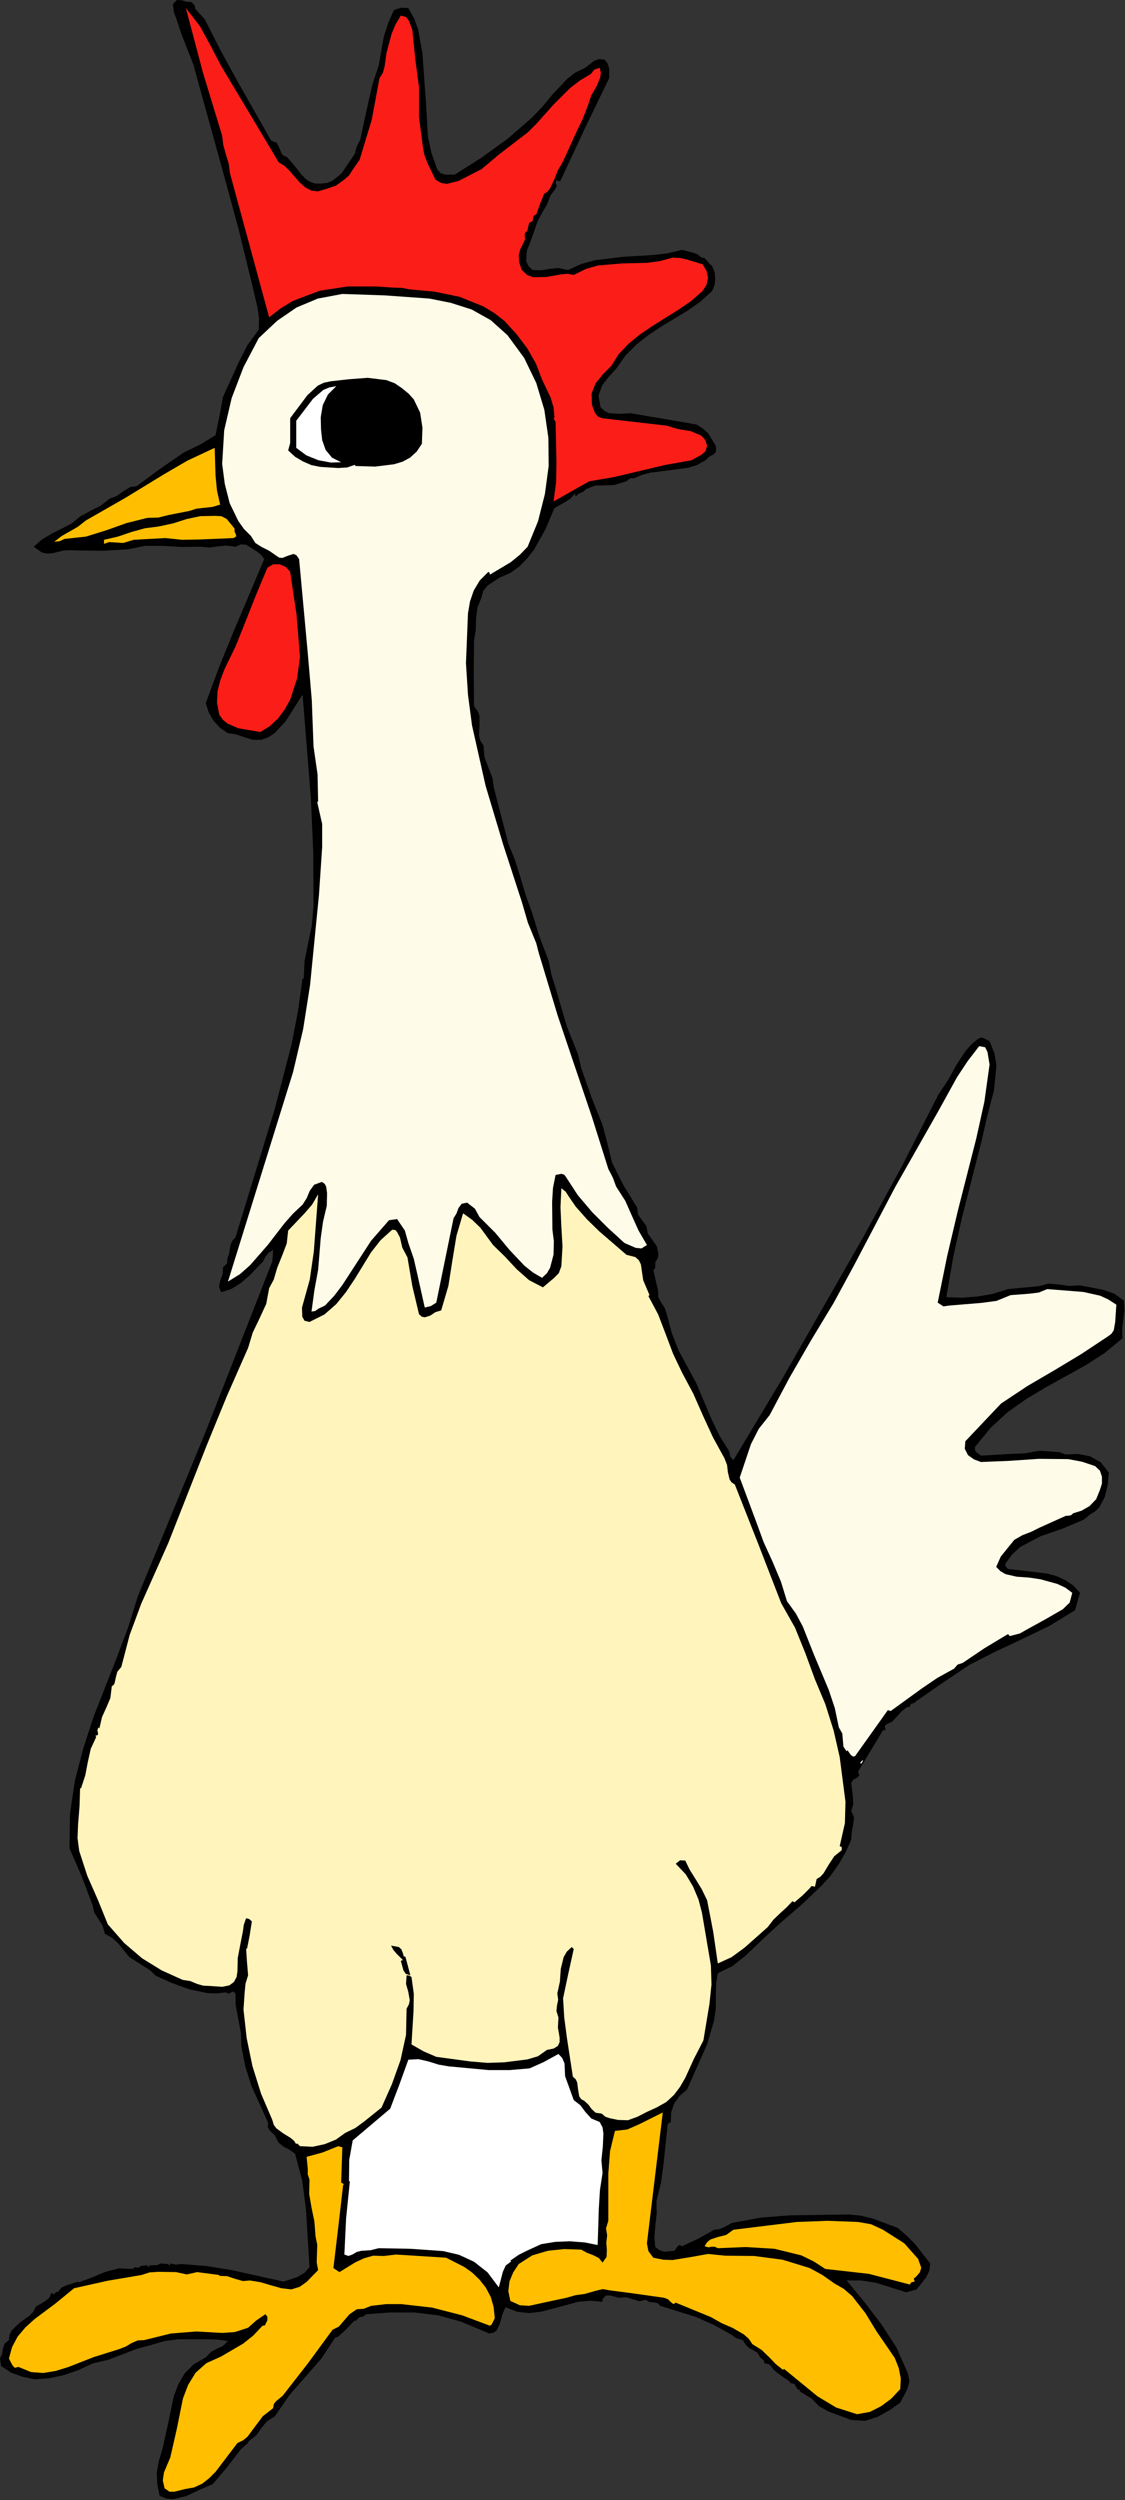
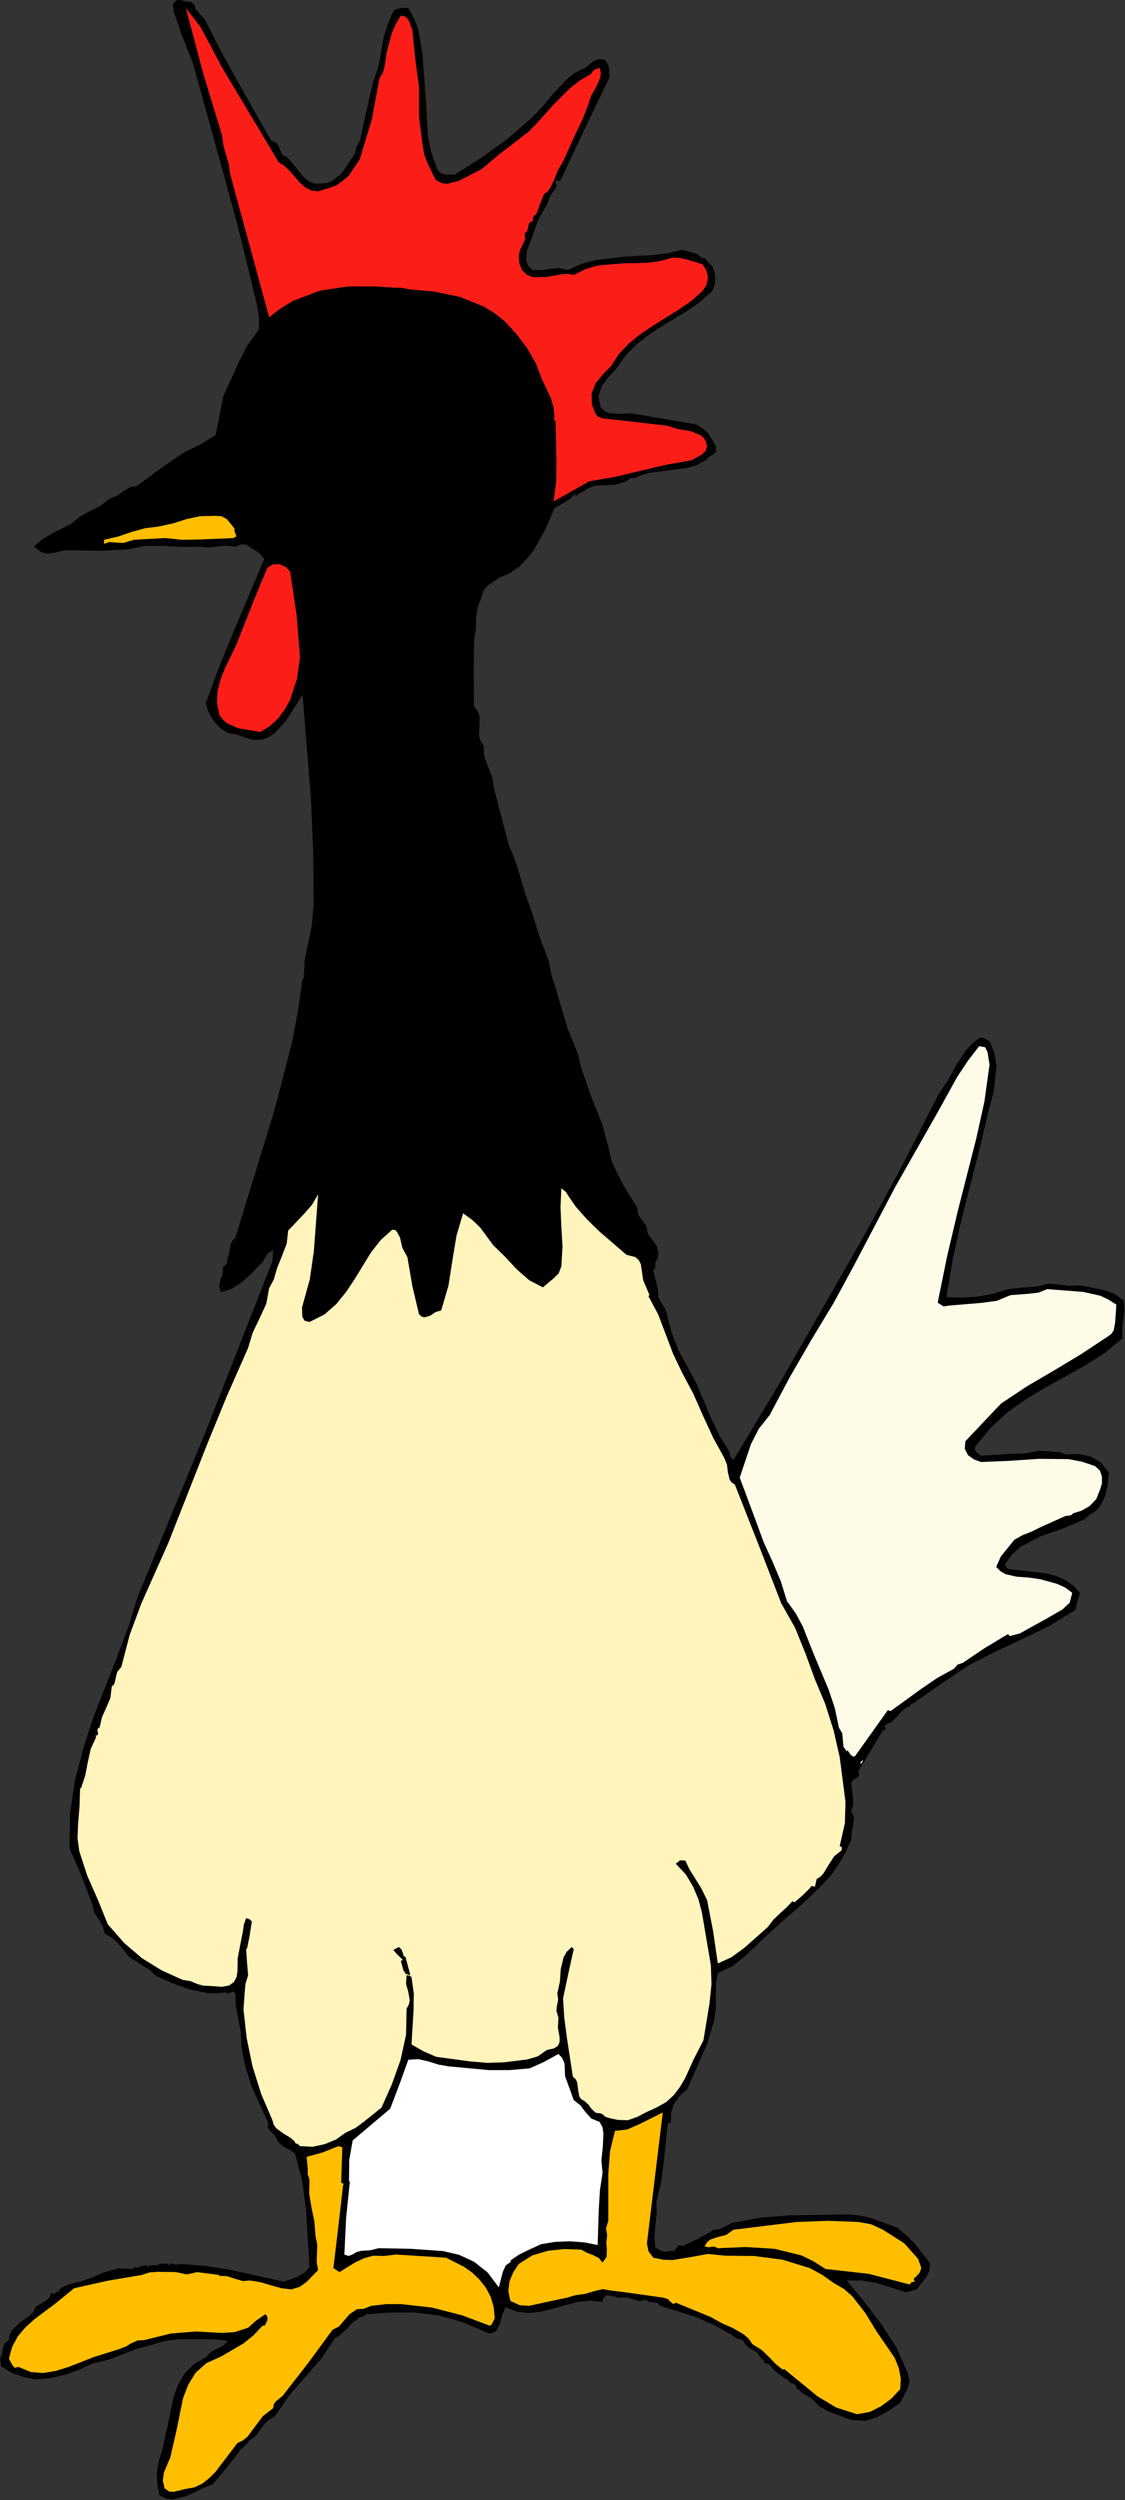
<svg xmlns="http://www.w3.org/2000/svg" xmlns:ns1="http://sodipodi.sourceforge.net/DTD/sodipodi-0.dtd" xmlns:ns2="http://www.inkscape.org/namespaces/inkscape" version="1.0" width="99.162mm" height="220.345mm" id="svg42" ns1:docname="ETOTL005.WMF">
  <rect width="100%" height="100%" fill="#333333" stroke="none" />
  <ns1:namedview pagecolor="#ffffff" bordercolor="#666666" borderopacity="1" objecttolerance="10" gridtolerance="10" guidetolerance="10" ns2:pageopacity="0" ns2:pageshadow="2" ns2:window-width="640" ns2:window-height="480" id="namedview44" />
  <defs id="defs6">
    <clipPath clipPathUnits="userSpaceOnUse" id="clipWmfPath1">
      <path d="M 0,0 L 374.688,0 L 374.688,832.704 L 0,832.704 z" id="path2" />
    </clipPath>
    <pattern id="WMFhbasepattern" patternUnits="userSpaceOnUse" width="6" height="6" x="0" y="0" />
  </defs>
  <path style="fill:#000000;fill-rule:evenodd;fill-opacity:1;stroke:none;" clip-path="url(#clipWmfPath1)" d="  M 68.256,6.528   L 73.536,16.896   L 79.008,26.88   L 90.336,46.848   L 92.256,47.616   L 93.12,49.44   L 93.888,51.264   L 94.56,51.936   L 95.52,52.224   L 98.112,55.2   L 100.512,58.272   L 101.856,59.616   L 103.296,60.576   L 105.024,61.152   L 106.944,61.152   L 108.96,60.96   L 110.784,60.192   L 113.76,57.792   L 118.176,51.264   L 118.848,48.768   L 120,46.56   L 122.688,34.176   L 124.128,27.936   L 126.144,21.888   L 127.872,12.192   L 129.312,7.68   L 131.232,3.36   L 133.536,2.592   L 136.032,2.688   L 137.952,6.144   L 139.296,9.792   L 140.736,17.76   L 141.888,33.984   L 142.56,45.504   L 143.712,50.88   L 145.632,56.352   L 146.784,57.696   L 148.32,58.176   L 151.488,58.176   L 160.416,52.512   L 169.056,46.272   L 177.024,39.36   L 180.672,35.616   L 184.032,31.488   L 188.928,26.304   L 191.616,24.192   L 194.976,22.56   L 197.952,20.256   L 199.584,19.68   L 201.408,19.872   L 202.464,21.216   L 202.944,22.848   L 202.944,26.016   L 194.688,43.104   L 186.72,60.192   L 186.336,60.384   L 185.76,60.096   L 185.376,60.096   L 185.088,60.864   L 185.472,61.92   L 184.992,62.976   L 183.456,64.992   L 182.304,67.968   L 180.672,70.752   L 179.136,73.632   L 177.984,76.896   L 176.832,80.16   L 175.488,83.616   L 175.296,86.976   L 175.968,88.512   L 177.408,89.952   L 180.288,90.048   L 183.072,89.568   L 186.048,89.28   L 189.216,89.952   L 193.632,87.936   L 198.144,86.688   L 207.648,85.536   L 217.536,84.96   L 222.432,84.384   L 227.232,83.232   L 230.592,84.096   L 232.32,84.672   L 233.664,85.824   L 234.624,85.92   L 235.488,86.784   L 236.352,87.84   L 237.216,88.608   L 238.08,90.72   L 238.272,92.832   L 238.08,94.944   L 237.216,96.96   L 233.28,100.512   L 229.056,103.488   L 220.32,108.768   L 216.096,111.552   L 212.064,114.72   L 208.416,118.368   L 205.248,122.88   L 202.752,125.568   L 200.544,128.448   L 199.392,131.808   L 200.064,135.648   L 201.504,136.992   L 203.04,137.664   L 206.496,137.856   L 210.144,137.664   L 213.504,138.24   L 223.104,139.872   L 232.032,141.408   L 234.144,142.752   L 235.872,144.288   L 238.464,148.512   L 238.56,150.432   L 237.696,151.392   L 236.352,152.064   L 235.008,153.312   L 232.32,154.848   L 229.344,155.808   L 222.912,156.672   L 216.672,157.44   L 213.792,158.208   L 211.2,159.36   L 210.144,159.264   L 209.376,159.744   L 208.704,160.32   L 207.744,160.608   L 204.576,161.568   L 201.408,161.664   L 198.24,161.76   L 195.264,162.912   L 194.496,163.68   L 193.536,164.16   L 192.576,164.544   L 191.808,165.408   L 191.52,164.448   L 190.176,165.984   L 188.448,167.136   L 184.704,169.248   L 181.728,176.256   L 177.984,182.976   L 175.68,185.952   L 173.088,188.64   L 170.016,190.848   L 166.464,192.384   L 162.528,194.976   L 160.992,196.8   L 160.416,199.008   L 159.072,202.368   L 158.592,206.016   L 158.496,209.856   L 157.92,213.408   L 157.824,224.352   L 157.92,235.296   L 159.168,236.928   L 159.744,238.464   L 159.744,241.728   L 159.552,245.088   L 160.032,246.72   L 161.088,248.352   L 161.376,252.192   L 162.72,255.744   L 164.064,259.104   L 164.544,262.464   L 169.344,280.992   L 171.552,286.464   L 173.376,292.224   L 175.104,298.08   L 177.12,303.648   L 179.712,312   L 182.784,320.064   L 183.744,324.864   L 185.088,329.088   L 187.584,337.632   L 188.928,342.144   L 190.752,346.656   L 192.576,351.264   L 193.632,355.776   L 196.992,365.376   L 200.736,374.784   L 202.368,380.928   L 203.904,387.264   L 207.648,394.752   L 212.256,402.24   L 212.544,404.544   L 213.888,406.464   L 215.328,408.384   L 215.808,410.88   L 218.784,415.104   L 219.36,417.696   L 219.168,419.04   L 218.304,420.48   L 218.304,421.92   L 218.208,422.592   L 217.632,422.976   L 219.264,430.08   L 219.264,432   L 220.224,433.824   L 221.472,435.744   L 222.144,437.76   L 223.776,444   L 226.08,449.856   L 232.032,460.896   L 236.928,472.512   L 239.712,478.272   L 242.976,483.552   L 243.264,485.184   L 244.32,486.432   L 260.832,458.88   L 287.616,412.032   L 300.384,388.608   L 312.672,364.512   L 315.84,359.808   L 318.624,354.72   L 321.792,349.92   L 323.712,347.808   L 325.92,345.984   L 326.88,345.6   L 327.84,345.888   L 329.664,346.848   L 331.296,350.88   L 331.968,355.008   L 331.104,363.36   L 328.896,371.712   L 327.072,379.776   L 320.448,405.696   L 317.568,418.656   L 315.264,432.096   L 320.448,432.288   L 325.536,431.904   L 330.624,431.04   L 335.808,429.408   L 345.984,428.448   L 349.248,427.584   L 352.704,427.872   L 356.256,428.352   L 359.808,428.16   L 367.68,429.696   L 371.232,430.944   L 374.4,433.248   L 374.592,436.512   L 374.208,439.584   L 373.824,442.656   L 373.92,445.824   L 367.872,450.816   L 361.536,454.848   L 348.384,462.144   L 341.952,465.984   L 335.808,470.304   L 330.048,475.584   L 324.864,481.92   L 324.768,482.976   L 325.248,483.744   L 326.784,484.896   L 336.384,484.32   L 341.376,484.128   L 346.272,483.264   L 350.688,483.552   L 352.992,483.744   L 355.008,484.512   L 359.04,484.32   L 363.072,485.088   L 366.72,487.104   L 369.408,490.56   L 369.024,494.688   L 368.064,498.624   L 366.24,502.08   L 364.896,503.424   L 363.264,504.384   L 361.056,506.208   L 354.048,509.184   L 346.56,511.776   L 339.84,515.328   L 337.152,517.824   L 334.848,520.992   L 335.04,521.856   L 335.808,522.624   L 348.864,524.16   L 352.032,525.024   L 354.912,526.368   L 357.6,528.192   L 359.808,530.592   L 358.944,533.472   L 358.176,536.352   L 349.728,541.536   L 340.608,545.952   L 331.584,550.176   L 322.944,554.592   L 313.92,560.64   L 305.088,566.784   L 304.608,567.264   L 303.84,567.456   L 303.264,567.84   L 303.072,568.608   L 302.208,568.608   L 300.288,570.144   L 298.752,571.872   L 297.216,573.504   L 295.104,574.464   L 294.72,575.136   L 294.912,575.712   L 295.008,576.288   L 294.144,576.384   L 285.888,590.112   L 286.272,591.456   L 285.504,592.224   L 284.256,592.8   L 283.584,593.952   L 284.16,598.656   L 284.256,601.056   L 283.584,603.264   L 284.544,605.472   L 284.256,607.68   L 283.776,610.176   L 283.584,612.864   L 281.568,617.28   L 279.264,621.216   L 276.672,624.864   L 273.696,628.128   L 267.264,634.272   L 260.256,640.32   L 258.24,642.144   L 256.032,644.16   L 248.352,651.456   L 244.032,654.912   L 239.136,657.312   L 238.56,660.768   L 238.464,664.608   L 238.464,668.928   L 237.888,673.056   L 235.584,680.928   L 228.864,696.096   L 226.368,698.208   L 224.544,700.8   L 223.584,703.68   L 223.488,706.848   L 222.432,707.52   L 221.088,720.48   L 220.224,727.008   L 218.688,733.152   L 218.784,737.28   L 218.304,741.408   L 218.016,745.248   L 218.304,748.512   L 219.744,749.568   L 221.28,750.048   L 224.736,749.76   L 225.696,748.32   L 226.368,747.84   L 227.232,748.224   L 232.8,745.632   L 237.888,742.752   L 239.616,742.56   L 241.056,741.984   L 243.936,740.448   L 253.44,738.72   L 263.136,737.952   L 282.72,737.664   L 286.752,738.048   L 290.688,739.008   L 298.944,742.08   L 302.112,744.768   L 304.896,747.552   L 309.888,753.984   L 309.6,756.384   L 308.544,758.592   L 305.376,762.624   L 301.92,763.584   L 291.84,760.416   L 286.848,759.648   L 282.048,759.648   L 287.904,766.752   L 293.568,774.144   L 298.656,782.016   L 302.4,790.464   L 302.976,793.248   L 302.304,795.744   L 299.904,800.352   L 296.352,802.848   L 292.416,805.056   L 288.192,806.4   L 283.584,806.112   L 276.096,803.328   L 272.832,801.504   L 270.432,799.008   L 266.304,796.512   L 266.688,796.224   L 265.728,795.936   L 265.152,794.976   L 264.576,794.016   L 263.52,793.92   L 262.656,792.96   L 261.408,792.192   L 259.008,790.464   L 257.856,789.504   L 256.992,788.352   L 256.128,787.488   L 254.784,787.296   L 254.4,786.24   L 253.248,785.28   L 252.288,783.648   L 249.504,782.112   L 248.352,780.96   L 247.488,779.52   L 245.28,778.848   L 243.648,777.696   L 237.792,774.432   L 231.648,771.744   L 219.936,768.096   L 219.168,767.232   L 217.824,766.944   L 216.384,766.848   L 215.136,766.08   L 213.024,766.56   L 210.816,765.888   L 208.608,765.216   L 206.208,765.408   L 203.232,764.64   L 201.888,764.64   L 200.736,765.792   L 200.736,766.752   L 196.704,766.368   L 192.576,766.752   L 184.416,768.96   L 180.384,770.016   L 176.352,770.496   L 172.416,770.112   L 168.384,768.576   L 167.328,771.072   L 166.56,773.952   L 165.408,776.352   L 164.448,777.024   L 163.008,777.312   L 153.6,773.376   L 146.016,771.264   L 138.048,770.304   L 129.888,770.304   L 122.016,770.88   L 120.672,771.84   L 120,771.744   L 119.328,772.224   L 118.752,772.896   L 117.888,773.184   L 115.296,775.968   L 112.416,778.56   L 111.744,778.56   L 107.136,785.568   L 101.856,791.616   L 96.48,797.76   L 91.584,804.864   L 88.992,806.496   L 87.072,808.8   L 85.344,811.296   L 82.944,813.12   L 82.464,813.888   L 81.696,814.56   L 80.064,816.096   L 75.648,821.856   L 70.848,827.52   L 66.528,829.344   L 62.112,831.456   L 57.696,832.512   L 55.488,832.32   L 53.184,831.36   L 52.416,827.616   L 52.224,823.776   L 52.896,819.84   L 54.144,815.712   L 56.064,807.072   L 57.888,798.24   L 59.424,794.208   L 61.536,790.56   L 64.512,787.584   L 68.544,785.28   L 70.272,783.456   L 72.192,782.4   L 74.208,781.536   L 75.936,779.808   L 72.384,779.328   L 68.544,779.232   L 59.424,779.232   L 54.912,779.808   L 50.304,781.152   L 45.6,782.4   L 40.896,784.224   L 36.096,786.048   L 30.816,787.296   L 26.112,789.504   L 21.408,791.136   L 16.608,792.192   L 11.616,792.576   L 7.488,791.712   L 3.744,790.368   L 0.384,788.16   L 0,785.664   L 0.672,784.224   L 0.96,782.4   L 1.536,780.672   L 2.976,779.52   L 3.168,777.792   L 3.936,776.256   L 6.624,773.664   L 9.888,771.36   L 11.136,770.016   L 11.904,768.384   L 15.168,766.464   L 16.512,765.312   L 17.088,763.776   L 17.76,764.256   L 18.336,763.872   L 18.816,763.392   L 19.2,763.584   L 20.448,762.048   L 22.176,761.28   L 26.016,760.032   L 26.016,760.32   L 30.336,758.784   L 34.848,756.864   L 39.552,755.616   L 44.256,755.808   L 44.832,755.232   L 45.504,755.328   L 46.176,755.424   L 46.848,754.848   L 49.056,754.56   L 49.344,755.232   L 49.92,754.656   L 50.976,754.56   L 52.32,754.56   L 53.472,753.984   L 56.064,754.176   L 56.448,754.848   L 56.736,753.984   L 58.56,754.368   L 60.576,754.176   L 68.832,754.848   L 77.184,756.192   L 94.464,760.032   L 99.072,758.496   L 101.376,757.152   L 103.104,755.232   L 101.952,736.128   L 100.704,726.528   L 98.304,717.408   L 96.384,716.064   L 94.368,715.008   L 92.736,713.664   L 91.584,711.36   L 89.76,709.536   L 89.184,708.48   L 89.376,707.232   L 83.808,694.944   L 81.792,688.608   L 80.448,681.984   L 80.256,677.28   L 79.392,672.576   L 78.528,668.064   L 78.432,664.032   L 77.664,663.36   L 76.896,663.744   L 76.128,664.128   L 75.264,663.648   L 72.288,664.032   L 69.216,663.936   L 63.168,662.688   L 57.312,660.576   L 51.936,658.176   L 49.92,656.256   L 47.616,654.816   L 43.008,651.84   L 39.36,647.328   L 37.344,645.504   L 34.944,644.16   L 34.176,641.472   L 32.736,639.168   L 31.392,637.056   L 30.816,634.56   L 27.264,625.152   L 23.136,615.648   L 23.328,604.128   L 24.96,593.088   L 27.744,582.432   L 31.104,572.064   L 38.976,552   L 42.72,542.016   L 45.888,531.84   L 68.736,476.352   L 90.72,420.192   L 91.008,416.352   L 89.472,417.312   L 88.416,418.656   L 87.648,420.192   L 86.4,421.44   L 83.424,424.608   L 80.352,427.296   L 77.184,429.312   L 73.632,430.464   L 72.96,428.544   L 73.44,426.432   L 74.208,424.32   L 74.304,422.112   L 75.648,420.864   L 75.744,419.232   L 76.32,417.696   L 76.8,414.624   L 77.472,413.184   L 78.432,412.224   L 91.488,369.6   L 97.152,347.808   L 99.264,336.864   L 100.8,325.824   L 101.184,326.112   L 101.472,320.064   L 102.624,314.304   L 103.872,308.352   L 104.448,301.824   L 104.352,283.968   L 103.584,266.016   L 100.8,231.36   L 95.136,240.288   L 91.584,244.128   L 89.472,245.568   L 87.072,246.432   L 84.288,246.432   L 81.408,245.568   L 78.528,244.608   L 75.936,244.224   L 73.344,242.496   L 71.136,240.096   L 69.504,237.216   L 68.544,234.24   L 73.056,222.048   L 77.952,210.048   L 88.032,186.24   L 86.88,184.704   L 85.344,183.552   L 81.984,181.44   L 80.256,181.344   L 78.432,182.112   L 75.264,181.728   L 72.384,182.016   L 69.6,182.4   L 67.008,182.112   L 60.672,182.208   L 54.336,181.824   L 48.288,181.824   L 42.72,182.976   L 34.368,183.456   L 26.016,183.36   L 23.808,183.264   L 21.216,183.36   L 17.76,184.224   L 15.84,184.416   L 13.92,184.032   L 11.232,182.112   L 14.112,179.616   L 17.376,177.696   L 23.808,174.432   L 26.688,172.032   L 30.048,170.208   L 33.504,168.48   L 36.576,166.08   L 38.88,165.216   L 41.184,163.584   L 43.392,162.24   L 45.504,161.952   L 53.184,156.288   L 61.248,150.72   L 66.624,148.128   L 71.808,144.96   L 73.056,138.912   L 74.304,132.192   L 79.584,120.576   L 82.464,114.912   L 86.208,109.824   L 86.304,105.984   L 85.728,102.144   L 83.904,94.464   L 79.488,76.32   L 74.496,57.984   L 64.416,21.504   L 60.288,10.944   L 58.752,6.24   L 57.888,3.936   L 57.6,1.344   L 58.944,0   L 60.48,0.096   L 62.112,0.576   L 63.744,0.672   L 64.8,1.728   L 65.088,2.976   L 68.256,6.528  z " id="path8" />
  <path style="fill:#fb1e18;fill-rule:evenodd;fill-opacity:1;stroke:none;" clip-path="url(#clipWmfPath1)" d="  M 77.472,28.32   L 85.344,41.472   L 92.832,54.048   L 94.848,55.296   L 96.576,57.024   L 99.84,60.768   L 101.664,62.4   L 103.68,63.456   L 105.888,63.744   L 108.576,62.976   L 111.936,61.824   L 114.72,59.808   L 116.256,58.464   L 117.312,56.832   L 119.808,53.184   L 123.84,39.936   L 126.432,26.016   L 127.584,24.192   L 128.16,21.984   L 128.736,17.76   L 130.464,11.232   L 131.808,8.064   L 133.536,5.184   L 135.264,5.664   L 136.224,6.912   L 137.376,9.984   L 138.336,19.584   L 139.584,28.992   L 139.584,38.976   L 140.832,48.576   L 141.312,51.36   L 142.368,54.24   L 145.056,59.808   L 146.976,60.96   L 148.896,61.248   L 152.736,60.288   L 160.416,56.352   L 166.368,51.36   L 172.608,46.56   L 175.872,44.064   L 178.752,41.184   L 184.224,35.04   L 189.984,29.28   L 193.248,26.784   L 196.8,24.672   L 197.952,23.232   L 199.776,22.56   L 200.16,24.192   L 199.968,25.824   L 198.72,28.8   L 196.992,31.776   L 195.936,34.944   L 194.112,39.648   L 191.904,44.256   L 187.584,53.76   L 185.856,56.736   L 184.608,59.904   L 183.264,62.688   L 182.4,63.84   L 181.248,64.608   L 179.904,67.968   L 178.656,71.424   L 177.888,71.808   L 177.696,72.288   L 177.408,73.632   L 176.256,74.304   L 175.968,75.552   L 175.68,76.896   L 174.816,77.76   L 174.912,79.776   L 174.144,81.408   L 173.28,83.136   L 172.8,85.152   L 172.992,87.552   L 173.856,89.952   L 175.584,91.584   L 177.6,92.352   L 182.112,92.256   L 186.912,91.392   L 189.12,91.2   L 191.136,91.584   L 195.264,89.568   L 199.296,88.416   L 207.36,87.744   L 215.616,87.552   L 219.84,86.976   L 224.064,85.824   L 226.56,85.92   L 228.96,86.496   L 234.048,88.032   L 235.392,90.24   L 235.872,92.544   L 235.392,94.848   L 234.048,96.96   L 230.208,100.32   L 225.984,103.2   L 217.248,108.672   L 213.12,111.456   L 209.376,114.528   L 206.112,117.984   L 203.616,121.92   L 200.832,124.704   L 198.432,127.68   L 197.088,131.04   L 197.184,134.784   L 198.144,137.376   L 199.008,138.624   L 200.448,139.296   L 222.144,141.792   L 225.984,142.944   L 230.112,143.616   L 233.568,145.056   L 234.912,146.496   L 235.584,148.512   L 235.008,150.336   L 233.664,151.488   L 230.4,153.312   L 221.76,154.848   L 213.216,156.864   L 204.768,158.88   L 196.32,160.32   L 184.416,167.04   L 185.28,160.512   L 185.376,153.792   L 185.088,140.448   L 184.512,139.68   L 184.704,138.912   L 184.416,135.744   L 183.456,132.48   L 180.576,126.432   L 178.56,121.152   L 175.68,116.064   L 172.128,111.36   L 168,106.848   L 164.64,104.256   L 160.992,102.048   L 153.12,98.88   L 144.768,97.152   L 136.416,96.384   L 134.016,95.904   L 130.944,95.808   L 125.184,95.424   L 115.776,95.424   L 106.464,96.864   L 97.632,100.224   L 93.504,102.72   L 89.664,105.696   L 76.608,57.696   L 76.224,54.624   L 75.264,51.456   L 74.4,48.384   L 74.016,45.216   L 67.584,24.096   L 61.92,2.688   L 66.624,8.736   L 70.176,15.264   L 73.632,21.888   L 77.472,28.32  z " id="path10" />
-   <path style="fill:#fffbe9;fill-rule:evenodd;fill-opacity:1;stroke:none;" clip-path="url(#clipWmfPath1)" d="  M 169.056,111.648   L 174.624,119.232   L 178.656,127.584   L 181.344,136.512   L 182.688,145.824   L 182.784,155.232   L 181.536,164.544   L 179.232,173.664   L 175.776,182.112   L 173.184,184.8   L 170.112,187.296   L 163.2,191.424   L 163.104,190.848   L 162.72,190.464   L 159.84,193.344   L 157.824,196.704   L 156.576,200.352   L 155.904,204.288   L 155.232,220.896   L 155.904,231.456   L 157.248,241.632   L 161.76,261.696   L 167.616,281.28   L 173.856,300.48   L 175.872,307.392   L 178.656,314.208   L 179.52,317.568   L 180.576,321.024   L 185.76,338.208   L 191.424,355.008   L 197.184,372   L 202.656,389.376   L 204.192,392.352   L 205.248,395.232   L 208.32,400.032   L 210.528,405.024   L 212.736,409.92   L 215.52,414.72   L 213.696,415.872   L 211.776,415.68   L 208.032,414.048   L 202.56,409.056   L 197.28,403.776   L 192.48,398.112   L 188.544,392.064   L 187.968,391.296   L 187.008,391.008   L 185.088,391.392   L 184.224,395.712   L 183.936,400.32   L 184.032,409.632   L 184.512,413.376   L 184.416,417.888   L 183.264,422.304   L 182.208,424.128   L 180.576,425.664   L 177.504,423.84   L 174.72,421.632   L 169.728,416.352   L 165.024,410.688   L 159.744,405.408   L 158.208,402.624   L 155.616,400.608   L 153.792,400.992   L 152.736,402.432   L 152.064,404.256   L 151.104,405.792   L 145.344,433.92   L 143.52,435.072   L 141.504,435.552   L 139.104,424.8   L 137.856,419.328   L 136.032,414.048   L 134.88,409.92   L 132.288,406.08   L 129.6,406.464   L 123.648,413.28   L 118.848,420.672   L 114.048,428.064   L 111.36,431.616   L 108.288,434.88   L 106.08,435.936   L 105.024,436.704   L 103.776,436.896   L 104.736,429.792   L 105.984,422.976   L 106.848,412.416   L 107.616,406.944   L 108.864,401.664   L 108.96,397.44   L 108.672,395.328   L 108.192,394.368   L 107.232,393.696   L 104.64,394.656   L 103.2,396.672   L 102.144,399.168   L 100.8,401.28   L 97.632,404.256   L 94.752,407.52   L 89.28,414.624   L 83.328,421.44   L 79.968,424.416   L 75.936,426.912   L 97.632,357.12   L 100.992,342.816   L 103.296,328.128   L 106.272,297.984   L 107.328,282.144   L 107.328,274.464   L 105.6,266.88   L 105.984,267.264   L 105.792,257.952   L 104.448,248.64   L 103.872,233.184   L 102.528,217.536   L 99.648,186.24   L 98.784,184.992   L 97.824,184.512   L 96,185.088   L 94.08,185.856   L 93.024,185.76   L 91.872,184.992   L 89.664,183.456   L 87.168,182.208   L 85.056,180.864   L 83.616,178.56   L 81.312,176.256   L 79.392,173.568   L 76.512,167.616   L 74.88,161.184   L 74.016,154.56   L 74.688,143.328   L 77.184,132.576   L 81.12,122.304   L 86.208,112.608   L 92.352,106.848   L 98.784,102.432   L 105.888,99.456   L 114.048,97.92   L 128.256,98.4   L 143.04,99.456   L 150.24,100.896   L 157.152,103.104   L 163.488,106.656   L 169.056,111.648  z " id="path12" />
  <path style="fill:#000000;fill-rule:evenodd;fill-opacity:1;stroke:none;" clip-path="url(#clipWmfPath1)" d="  M 133.92,129.312   L 136.128,131.136   L 137.856,133.056   L 139.968,137.472   L 140.736,142.464   L 140.544,147.84   L 138.816,150.432   L 136.608,152.448   L 134.112,153.792   L 131.232,154.656   L 124.992,155.424   L 118.464,155.232   L 118.176,154.848   L 115.68,155.712   L 112.704,155.904   L 106.656,155.52   L 103.776,154.944   L 100.896,153.696   L 98.304,152.16   L 96,150.048   L 96.672,147.552   L 96.672,144.864   L 96.672,139.296   L 102.432,131.616   L 105.888,128.448   L 107.904,127.488   L 110.208,127.008   L 116.16,126.336   L 122.496,125.856   L 128.736,126.624   L 131.52,127.68   L 133.92,129.312  z " id="path14" />
  <path style="fill:#000000;fill-rule:evenodd;fill-opacity:1;stroke:none;" clip-path="url(#clipWmfPath1)" d="  M 137.088,135.648   L 138.048,138.24   L 138.528,141.024   L 138.72,146.88   L 138.144,148.608   L 137.184,149.664   L 134.592,150.912   L 131.712,151.776   L 129.12,153.312   L 123.936,153.408   L 118.944,152.928   L 114.336,151.488   L 110.4,148.896   L 109.632,144.096   L 109.344,139.2   L 110.304,134.784   L 111.456,132.864   L 113.088,131.232   L 114.24,131.04   L 114.816,130.176   L 115.584,128.352   L 120.288,128.448   L 124.896,128.256   L 129.216,128.736   L 131.136,129.696   L 132.864,131.232   L 137.088,135.648  z " id="path16" />
-   <path style="fill:#ffffff;fill-rule:evenodd;fill-opacity:1;stroke:none;" clip-path="url(#clipWmfPath1)" d="  M 112.032,128.64   L 109.248,131.424   L 107.52,134.976   L 106.848,139.008   L 106.944,143.04   L 107.328,146.592   L 108.48,149.856   L 110.592,152.448   L 113.664,153.984   L 110.208,154.08   L 106.08,153.312   L 102.048,151.68   L 98.688,149.184   L 98.688,140.16   L 104.256,132.864   L 107.712,129.888   L 109.824,129.024   L 112.032,128.64  z " id="path18" />
-   <path style="fill:#ffbf00;fill-rule:evenodd;fill-opacity:1;stroke:none;" clip-path="url(#clipWmfPath1)" d="  M 71.52,149.184   L 71.808,158.496   L 72.288,163.392   L 73.344,168.096   L 70.752,168.864   L 68.064,169.152   L 65.472,169.44   L 63.072,170.208   L 56.16,171.552   L 52.704,172.416   L 49.056,172.512   L 42.144,174.24   L 35.424,176.64   L 28.608,178.752   L 21.504,179.52   L 19.872,180.288   L 18.048,180.48   L 20.544,178.56   L 23.232,177.024   L 25.92,175.488   L 28.608,173.376   L 41.856,165.792   L 54.432,158.112   L 62.496,153.408   L 71.52,149.184  z " id="path20" />
  <path style="fill:#ffbf00;fill-rule:evenodd;fill-opacity:1;stroke:none;" clip-path="url(#clipWmfPath1)" d="  M 78.144,176.064   L 78.144,177.12   L 78.528,177.888   L 78.72,178.656   L 77.856,179.232   L 66.336,179.712   L 60.576,179.808   L 55.104,179.232   L 48,179.616   L 44.544,179.808   L 41.088,180.864   L 37.92,180.672   L 36.384,180.576   L 34.656,181.152   L 34.656,179.808   L 39.264,178.752   L 43.776,177.216   L 48.288,175.968   L 52.8,175.392   L 57.696,174.336   L 62.208,172.896   L 66.72,171.936   L 71.52,171.84   L 73.728,171.936   L 75.552,172.896   L 78.144,176.064  z " id="path22" />
  <path style="fill:#fb1e18;fill-rule:evenodd;fill-opacity:1;stroke:none;" clip-path="url(#clipWmfPath1)" d="  M 96.672,190.464   L 98.784,204.672   L 99.936,218.88   L 98.976,225.984   L 96.672,233.088   L 94.848,236.352   L 92.64,239.328   L 89.952,241.824   L 86.784,243.84   L 79.392,242.592   L 75.84,241.056   L 74.304,239.808   L 73.056,238.08   L 72.288,234.048   L 72.48,230.208   L 73.44,226.464   L 74.88,222.72   L 78.432,215.424   L 81.408,208.032   L 85.152,198.528   L 89.088,189.12   L 91.008,187.968   L 93.216,187.968   L 95.328,188.928   L 96.672,190.464  z " id="path24" />
  <path style="fill:#fffbe9;fill-rule:evenodd;fill-opacity:1;stroke:none;" clip-path="url(#clipWmfPath1)" d="  M 329.664,354.624   L 327.936,367.008   L 325.248,379.2   L 319.104,403.296   L 315.552,418.368   L 312.384,433.92   L 314.304,435.168   L 316.32,434.88   L 326.88,434.016   L 331.968,433.344   L 336.672,431.424   L 342.912,430.944   L 346.08,430.56   L 348.864,429.408   L 360.96,430.368   L 366.528,431.616   L 369.216,432.864   L 371.904,434.592   L 371.52,440.352   L 371.04,443.136   L 370.272,444.288   L 369.12,445.152   L 360.288,451.008   L 351.36,456.384   L 342.336,461.664   L 333.504,467.52   L 321.6,480.096   L 321.408,482.592   L 322.464,484.704   L 324.48,486.144   L 326.784,487.008   L 336.192,486.624   L 346.08,485.952   L 355.872,486.048   L 360.48,486.912   L 364.8,488.352   L 366.432,489.888   L 367.104,491.904   L 367.104,494.208   L 366.432,496.32   L 365.184,499.392   L 362.976,501.696   L 360.288,503.232   L 357.504,504.096   L 356.928,504.672   L 356.256,504.864   L 355.008,504.96   L 346.272,508.896   L 343.584,510.24   L 340.608,511.392   L 337.92,512.928   L 335.808,515.52   L 333.408,518.496   L 331.872,521.952   L 333.312,523.392   L 334.944,524.352   L 338.688,525.216   L 342.816,525.504   L 346.656,526.08   L 352.224,527.616   L 354.912,528.864   L 357.216,530.592   L 356.352,533.856   L 354.048,536.064   L 348.576,539.232   L 342.816,542.4   L 339.744,544.128   L 336.384,544.992   L 335.808,544.32   L 327.84,549.12   L 320.736,553.92   L 319.008,554.496   L 317.856,555.84   L 312.288,558.912   L 307.2,562.368   L 296.736,569.952   L 295.776,569.664   L 284.832,585.024   L 284.16,585.12   L 283.392,584.544   L 282.336,583.008   L 282.048,583.392   L 280.992,581.856   L 280.8,579.744   L 280.608,577.44   L 279.456,575.424   L 278.112,568.992   L 276.096,562.944   L 271.104,551.04   L 267.456,541.824   L 265.152,537.504   L 262.176,533.376   L 260.16,526.848   L 257.376,520.224   L 254.4,513.696   L 251.904,506.88   L 246.432,492.192   L 250.176,481.056   L 252.768,475.968   L 256.416,471.36   L 263.04,458.88   L 270.24,446.4   L 277.728,434.016   L 284.544,421.44   L 298.272,395.328   L 312.672,369.984   L 318.816,358.848   L 322.368,353.472   L 326.208,348.48   L 328.224,348.864   L 328.992,350.496   L 329.664,354.624  z " id="path26" />
  <path style="fill:#fff4bc;fill-rule:evenodd;fill-opacity:1;stroke:none;" clip-path="url(#clipWmfPath1)" d="  M 191.808,401.952   L 195.552,406.176   L 199.68,410.208   L 208.704,417.984   L 211.68,418.752   L 212.832,419.808   L 213.504,421.152   L 214.272,426.432   L 216.384,431.424   L 216,431.712   L 219.264,437.856   L 221.76,444.384   L 224.256,451.008   L 227.232,457.248   L 230.976,464.256   L 234.144,471.456   L 237.504,478.752   L 241.344,485.76   L 242.208,487.968   L 242.496,490.464   L 243.072,492.864   L 243.744,493.824   L 244.8,494.496   L 252.672,514.464   L 260.256,534.048   L 264.864,542.208   L 268.32,550.752   L 271.488,559.392   L 274.944,567.648   L 277.728,576.48   L 279.744,585.312   L 281.664,600.192   L 281.472,607.296   L 279.744,614.976   L 280.416,615.264   L 280.416,616.32   L 277.92,618.336   L 276.096,621.12   L 274.368,624   L 273.312,625.152   L 272.064,625.92   L 271.488,628.512   L 270.912,628.32   L 270.24,628.32   L 269.856,628.896   L 267.456,631.296   L 264.672,633.696   L 264,633.312   L 262.08,635.328   L 259.872,637.344   L 257.664,639.456   L 255.744,641.952   L 248.064,648.768   L 243.744,651.936   L 239.136,654.048   L 237.6,643.488   L 235.584,633.024   L 233.76,629.28   L 231.648,625.824   L 229.728,622.752   L 228.288,619.776   L 226.56,619.68   L 225.12,620.832   L 228.48,624.384   L 230.88,628.416   L 232.704,632.736   L 233.856,637.152   L 236.832,654.72   L 237.024,661.056   L 236.352,667.488   L 234.336,679.68   L 231.168,685.824   L 228.288,692.16   L 226.56,695.136   L 224.544,697.824   L 221.952,700.224   L 218.688,702.048   L 215.52,703.488   L 212.352,705.12   L 209.184,706.272   L 205.92,706.176   L 203.136,705.6   L 201.696,705.12   L 200.448,704.064   L 198.432,703.776   L 197.088,702.528   L 196.032,701.088   L 194.688,699.84   L 193.632,699.264   L 192.96,698.304   L 192.576,696   L 192.288,693.696   L 191.808,692.64   L 190.848,691.776   L 188.832,678.624   L 187.968,672   L 187.584,665.664   L 189.312,657.504   L 191.136,649.248   L 190.464,648.576   L 188.832,650.112   L 187.776,651.936   L 186.816,655.872   L 186.528,660.096   L 185.664,664.032   L 185.952,666.144   L 185.568,667.968   L 185.376,669.888   L 186.048,672.096   L 185.856,675.36   L 186.432,678.72   L 186.432,680.256   L 185.856,681.504   L 184.512,682.368   L 182.208,682.848   L 179.232,684.96   L 175.68,686.016   L 168,686.976   L 162.432,687.168   L 156.672,686.688   L 145.344,685.152   L 141.12,683.328   L 137.088,681.024   L 137.76,669.888   L 137.856,664.128   L 137.088,658.56   L 136.32,658.08   L 135.456,657.984   L 135.264,660.864   L 136.032,663.552   L 136.512,666.336   L 136.224,667.68   L 135.456,669.12   L 135.264,677.856   L 133.44,686.208   L 130.56,694.272   L 127.104,702.048   L 121.248,706.752   L 118.368,708.864   L 115.008,710.496   L 111.936,712.704   L 108.192,714.24   L 104.16,715.104   L 99.936,714.912   L 98.976,713.952   L 98.688,714.24   L 97.92,713.088   L 96.768,712.128   L 94.272,710.592   L 92.064,708.96   L 91.2,707.808   L 90.72,706.176   L 86.976,697.44   L 84.096,688.224   L 82.176,678.912   L 81.12,669.408   L 81.504,663.744   L 81.792,660.768   L 82.656,657.984   L 82.272,653.472   L 81.984,648.96   L 82.272,649.248   L 83.136,644.928   L 83.904,640.032   L 83.04,639.264   L 81.984,638.976   L 81.216,641.184   L 80.928,643.296   L 80.064,647.712   L 79.2,652.224   L 79.104,656.64   L 78.816,658.56   L 77.952,660.192   L 76.416,661.344   L 74.016,661.824   L 69.792,661.536   L 67.68,661.44   L 65.664,660.864   L 63.36,659.904   L 60.864,659.52   L 53.856,656.352   L 47.328,652.32   L 41.376,647.232   L 35.904,640.992   L 32.64,632.928   L 29.088,624.864   L 26.4,616.608   L 25.824,612.288   L 26.016,607.68   L 26.496,601.728   L 26.688,595.584   L 26.976,595.776   L 28.416,591.36   L 29.28,586.848   L 30.24,582.528   L 32.064,578.592   L 31.776,578.208   L 32.64,577.92   L 32.64,577.248   L 32.448,576.384   L 32.736,575.424   L 33.12,575.712   L 33.984,571.968   L 35.424,568.8   L 36.768,565.632   L 37.248,561.696   L 37.92,561.216   L 38.208,560.544   L 38.592,558.72   L 39.072,556.896   L 40.416,555.264   L 43.2,544.608   L 47.04,534.24   L 56.064,513.984   L 68.832,481.536   L 75.552,465.12   L 82.656,448.992   L 84.192,443.904   L 86.496,439.104   L 88.704,434.304   L 89.664,429.12   L 91.2,426.24   L 92.352,422.304   L 93.984,418.272   L 95.52,414.24   L 96,409.92   L 101.472,404.16   L 103.968,401.28   L 105.984,397.824   L 104.544,416.928   L 103.2,426.24   L 100.608,435.552   L 100.704,438.624   L 101.472,439.968   L 103.104,440.352   L 108.096,437.856   L 112.032,434.4   L 115.296,430.368   L 118.176,426.048   L 123.648,417.12   L 126.816,413.088   L 130.656,409.632   L 131.712,409.728   L 132.288,410.4   L 133.248,412.224   L 134.016,415.584   L 135.744,418.848   L 137.376,428.448   L 139.584,437.76   L 140.544,438.624   L 141.504,438.816   L 143.328,438.24   L 145.056,437.088   L 146.976,436.512   L 149.376,428.352   L 150.72,419.808   L 152.064,411.648   L 154.272,404.16   L 157.344,406.368   L 160.032,408.96   L 164.256,414.72   L 168.192,418.56   L 172.128,422.784   L 176.256,426.432   L 180.864,428.832   L 184.512,425.76   L 186.144,424.128   L 187.008,421.824   L 187.392,415.2   L 187.008,408.576   L 186.72,402.144   L 187.008,395.808   L 188.448,396.96   L 189.504,398.592   L 191.808,401.952  z " id="path28" />
  <path style="fill:#ffffff;fill-rule:evenodd;fill-opacity:1;stroke:none;" clip-path="url(#clipWmfPath1)" d="  M 287.52,586.176   L 287.328,586.944   L 286.848,587.52   L 286.56,587.232   L 286.848,586.848   L 287.52,586.176  z " id="path30" />
-   <path style="fill:#000000;fill-rule:evenodd;fill-opacity:1;stroke:none;" clip-path="url(#clipWmfPath1)" d="  M 134.208,650.592   L 134.496,651.648   L 135.072,651.84   L 136.704,657.984   L 135.168,657.504   L 134.4,656.352   L 133.536,653.184   L 134.208,652.896   L 132.096,650.784   L 131.04,649.536   L 130.272,648.096   L 132.864,648.576   L 133.728,649.344   L 134.208,650.592  z " id="path32" />
+   <path style="fill:#000000;fill-rule:evenodd;fill-opacity:1;stroke:none;" clip-path="url(#clipWmfPath1)" d="  M 134.208,650.592   L 134.496,651.648   L 135.072,651.84   L 136.704,657.984   L 135.168,657.504   L 134.4,656.352   L 133.536,653.184   L 134.208,652.896   L 132.096,650.784   L 131.04,649.536   L 132.864,648.576   L 133.728,649.344   L 134.208,650.592  z " id="path32" />
  <path style="fill:#ffffff;fill-rule:evenodd;fill-opacity:1;stroke:none;" clip-path="url(#clipWmfPath1)" d="  M 188.256,691.584   L 191.136,699.552   L 193.344,701.28   L 195.072,703.584   L 196.992,705.696   L 199.776,706.848   L 200.736,708.672   L 201.024,710.688   L 200.832,715.008   L 200.352,719.616   L 200.736,723.84   L 199.872,729.504   L 199.488,735.84   L 199.104,747.84   L 194.784,746.976   L 189.888,746.592   L 184.992,746.784   L 180.288,747.552   L 175.488,749.76   L 172.8,751.104   L 170.016,753.024   L 170.304,753.312   L 168.48,754.656   L 167.52,756.768   L 166.176,761.952   L 162.432,756.96   L 157.92,753.408   L 152.928,751.104   L 147.648,749.856   L 136.608,749.088   L 126.144,748.896   L 123.456,749.568   L 120.384,749.76   L 118.848,750.144   L 117.408,751.008   L 116.064,751.488   L 114.72,751.008   L 115.296,739.008   L 116.544,726.72   L 115.872,726.048   L 116.256,726.432   L 116.352,719.424   L 117.504,712.992   L 129.984,702.432   L 133.056,694.368   L 136.032,686.112   L 139.392,685.92   L 142.752,686.688   L 146.112,687.744   L 149.472,688.32   L 162.816,689.568   L 169.728,689.568   L 176.448,688.992   L 181.152,686.88   L 186.048,684.192   L 187.296,685.536   L 188.064,687.36   L 188.256,691.584  z " id="path34" />
  <path style="fill:#ffbf00;fill-rule:evenodd;fill-opacity:1;stroke:none;" clip-path="url(#clipWmfPath1)" d="  M 215.52,747.264   L 216,749.856   L 217.632,752.064   L 220.992,752.736   L 224.064,752.832   L 230.016,751.872   L 235.872,750.816   L 241.632,751.392   L 251.232,751.488   L 260.736,752.736   L 269.76,755.52   L 273.984,757.824   L 277.92,760.608   L 281.088,762.432   L 283.872,764.832   L 288.288,770.496   L 292.032,776.64   L 296.064,782.496   L 298.08,785.472   L 299.424,788.832   L 300.096,792.384   L 299.904,795.84   L 296.928,799.008   L 293.568,801.504   L 289.824,803.424   L 285.504,804.192   L 278.592,801.984   L 272.352,798.24   L 261.216,789.12   L 260.832,789.408   L 258.432,787.488   L 256.224,785.184   L 253.728,782.784   L 250.656,780.864   L 249.408,779.04   L 247.776,777.6   L 244.128,775.488   L 240.384,773.856   L 236.832,771.84   L 225.12,767.04   L 224.352,767.52   L 223.488,766.848   L 222.528,765.888   L 221.184,765.408   L 211.776,764.064   L 202.944,762.912   L 200.832,762.528   L 198.72,763.008   L 194.688,764.16   L 191.712,764.544   L 188.736,765.408   L 182.4,766.752   L 176.256,768.096   L 173.184,767.904   L 170.016,766.464   L 169.344,763.2   L 169.728,759.936   L 170.976,756.96   L 172.8,754.176   L 177.312,751.296   L 182.496,749.76   L 187.968,749.184   L 193.632,749.376   L 195.552,750.432   L 197.568,751.2   L 199.488,752.16   L 200.736,753.696   L 202.08,751.776   L 202.176,749.472   L 201.984,747.072   L 202.272,744.576   L 201.888,742.272   L 202.656,739.776   L 202.656,724.128   L 203.232,716.544   L 204.864,709.824   L 208.992,709.344   L 212.928,707.616   L 220.8,703.68   L 215.52,747.264  z " id="path36" />
  <path style="fill:#ffbf00;fill-rule:evenodd;fill-opacity:1;stroke:none;" clip-path="url(#clipWmfPath1)" d="  M 113.664,727.008   L 114.72,727.68   L 114.336,727.68   L 112.704,741.792   L 111.072,755.52   L 113.088,756.864   L 118.368,753.6   L 121.248,752.256   L 124.32,751.392   L 127.872,751.488   L 131.904,751.008   L 148.608,752.064   L 154.656,755.136   L 157.344,757.056   L 159.744,759.36   L 161.856,762.048   L 163.488,765.12   L 164.448,768.48   L 164.832,772.224   L 164.16,773.568   L 163.872,774.24   L 163.2,774.72   L 153.984,771.264   L 143.904,768.672   L 133.632,767.52   L 128.64,767.52   L 123.648,768.096   L 121.248,769.056   L 118.848,769.248   L 116.448,770.88   L 114.624,772.992   L 112.896,775.008   L 110.784,776.064   L 102.624,787.2   L 94.176,798.048   L 91.968,799.872   L 91.2,800.832   L 91.008,802.176   L 87.552,804.864   L 84.96,808.32   L 82.464,811.68   L 80.928,812.928   L 79.104,813.792   L 71.808,823.392   L 69.696,825.504   L 67.392,827.328   L 64.704,828.576   L 61.536,829.152   L 58.08,830.016   L 56.448,830.016   L 54.816,828.864   L 54.24,826.272   L 54.624,823.584   L 56.736,818.592   L 58.944,808.896   L 60.96,798.912   L 62.688,794.4   L 65.184,790.368   L 68.736,787.2   L 73.632,784.992   L 81.024,780.672   L 84.384,777.984   L 87.456,774.72   L 88.224,774.624   L 88.512,774.048   L 89.088,772.896   L 89.088,771.744   L 88.416,770.88   L 85.344,772.992   L 82.656,775.392   L 78.24,776.832   L 74.016,777.12   L 65.376,776.64   L 56.928,777.312   L 48,779.52   L 45.888,779.616   L 43.872,780.48   L 41.952,781.632   L 39.744,782.496   L 31.2,785.184   L 22.848,788.448   L 18.528,789.792   L 14.4,790.464   L 10.368,790.176   L 6.144,788.448   L 4.896,788.736   L 4.128,787.872   L 2.976,785.664   L 4.032,781.824   L 5.856,778.368   L 8.448,775.296   L 11.52,772.512   L 18.336,767.424   L 24.672,762.24   L 35.808,759.744   L 47.136,757.824   L 49.824,756.96   L 52.704,756.768   L 58.656,756.864   L 62.208,757.632   L 65.664,756.864   L 73.056,757.824   L 73.056,758.112   L 75.648,758.208   L 78.24,759.072   L 80.928,759.84   L 83.232,759.648   L 86.784,760.224   L 90.336,761.28   L 93.792,762.24   L 97.056,762.624   L 99.84,761.76   L 102.144,760.128   L 105.984,756.192   L 105.504,753.6   L 105.6,750.624   L 105.696,747.744   L 105.12,744.96   L 104.736,739.968   L 103.776,735.36   L 103.008,730.848   L 103.104,726.048   L 102.528,724.32   L 102.528,722.4   L 102.144,718.464   L 107.424,717.024   L 112.704,714.912   L 114.048,715.296   L 113.664,727.008  z " id="path38" />
  <path style="fill:#ffbf00;fill-rule:evenodd;fill-opacity:1;stroke:none;" clip-path="url(#clipWmfPath1)" d="  M 301.248,747.264   L 305.856,752.448   L 306.912,755.424   L 306.432,756.96   L 305.088,758.496   L 304.416,758.976   L 304.704,760.032   L 303.648,760.224   L 303.072,760.992   L 289.44,757.44   L 274.944,755.808   L 271.104,753.312   L 266.976,751.296   L 257.952,749.088   L 248.448,748.512   L 239.136,748.896   L 238.08,748.416   L 237.024,748.416   L 235.968,748.608   L 234.72,748.224   L 235.584,746.88   L 236.64,746.016   L 239.232,745.152   L 241.92,744.48   L 244.32,742.752   L 265.44,740.16   L 275.712,739.776   L 285.888,740.16   L 290.208,740.928   L 294.144,742.752   L 301.248,747.264  z " id="path40" />
</svg>